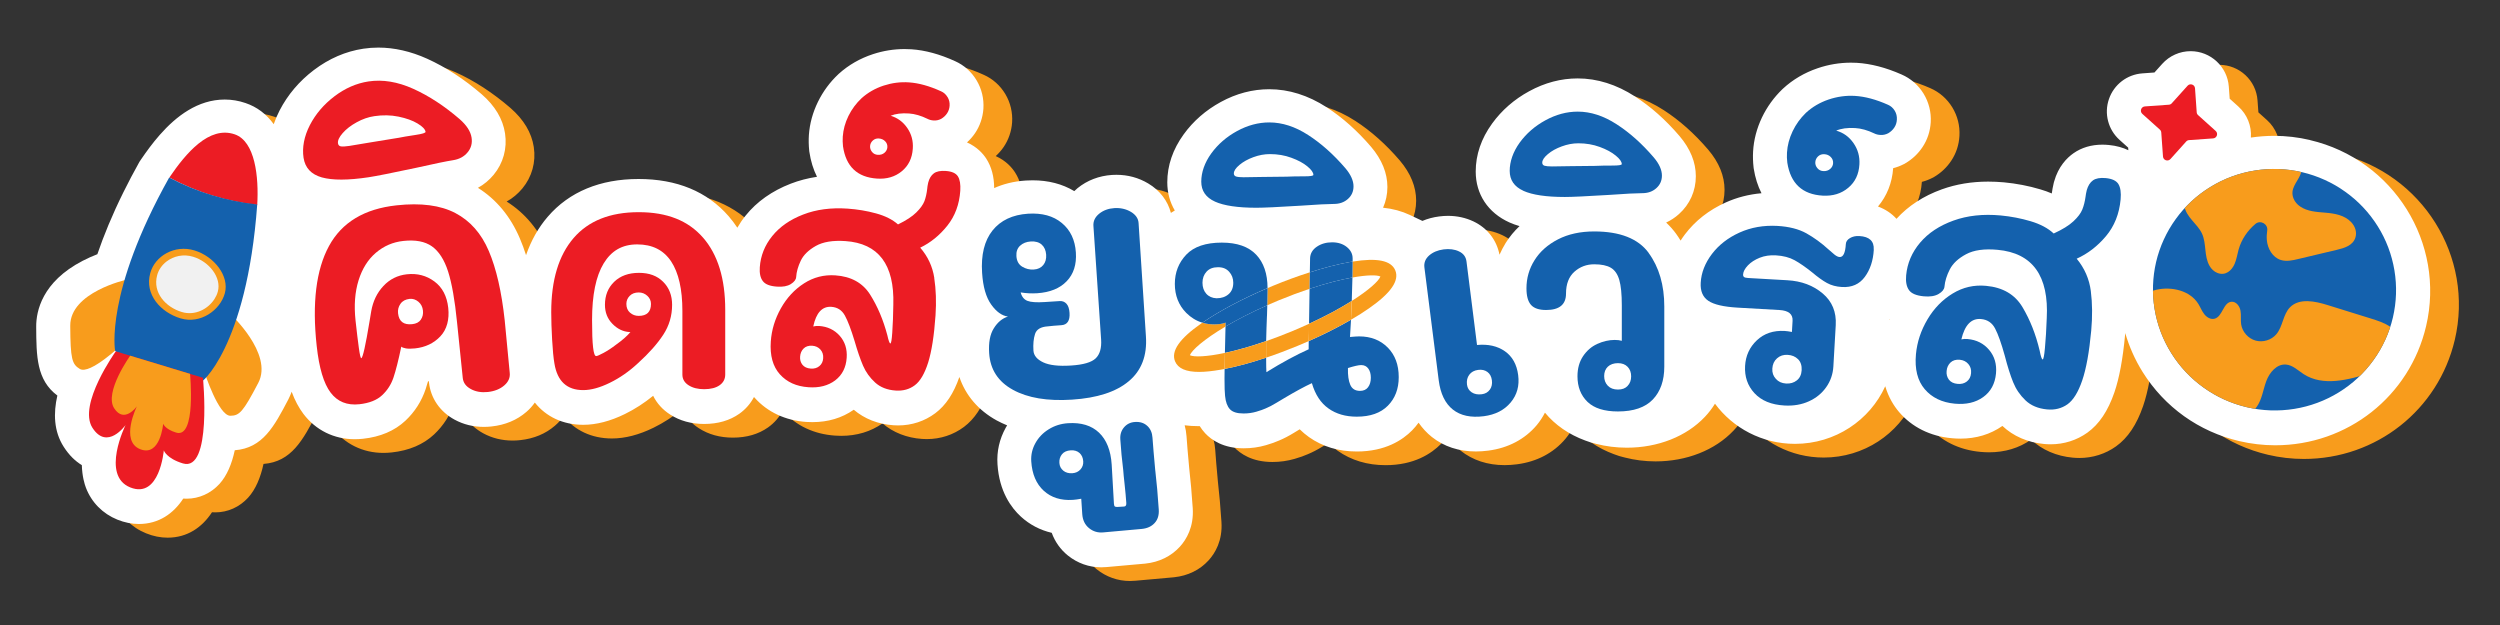
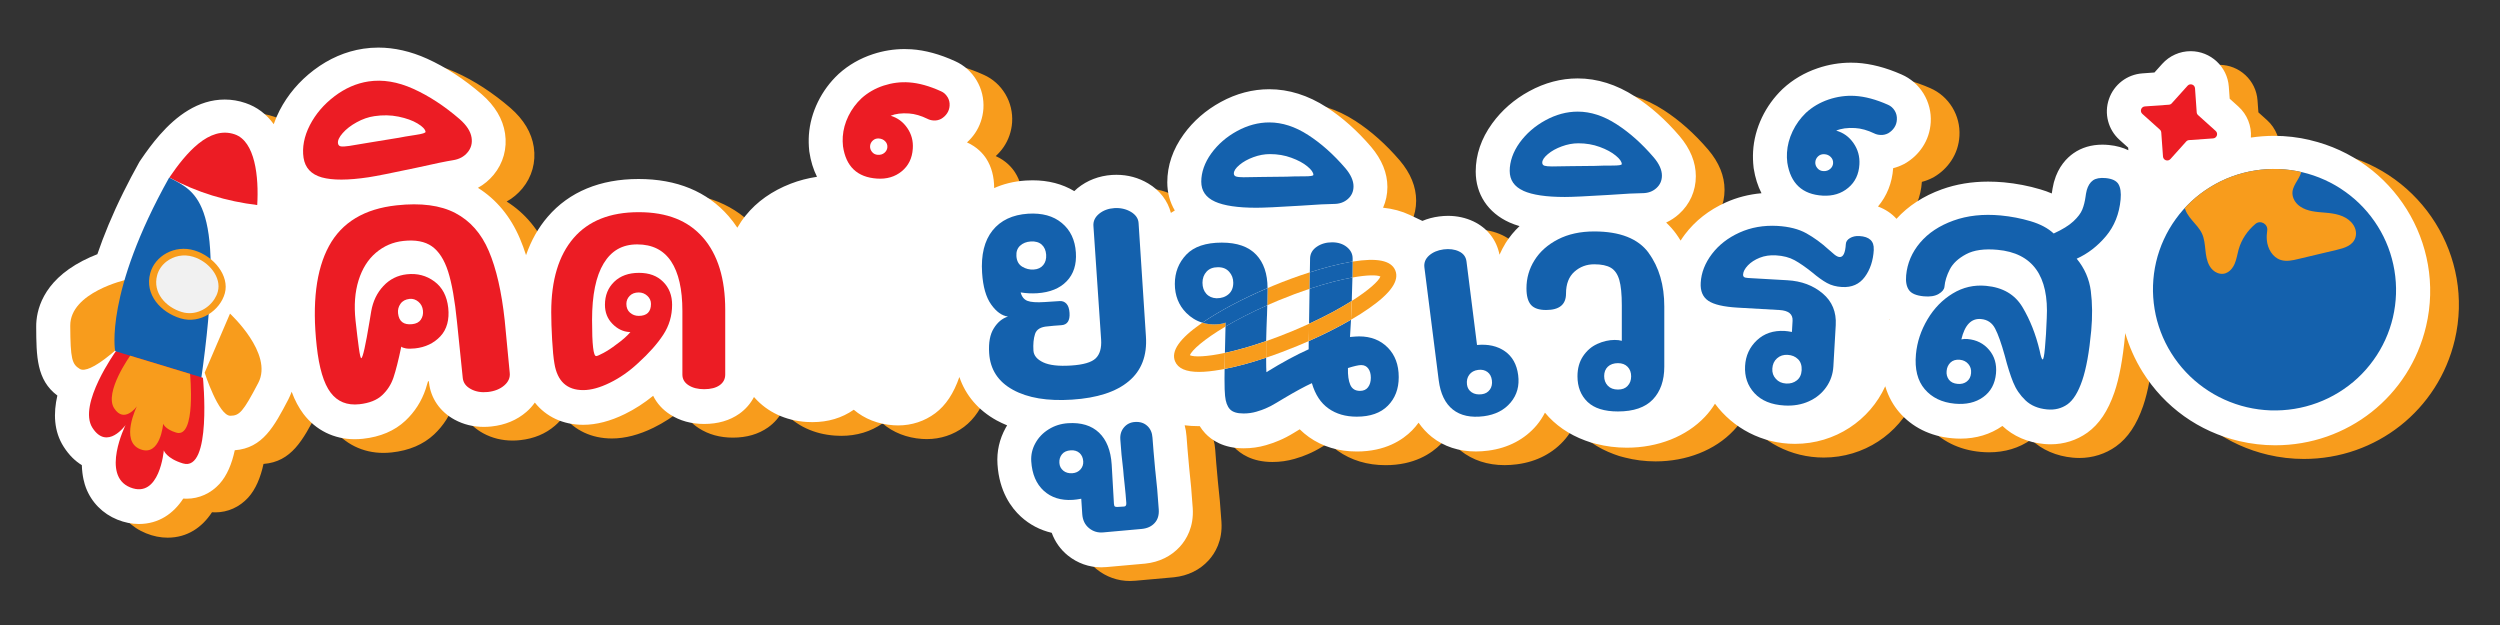
<svg xmlns="http://www.w3.org/2000/svg" width="400" zoomAndPan="magnify" viewBox="0 0 300 75" height="100" preserveAspectRatio="xMidYMid meet" version="1.2">
  <rect x="0" y="0" width="300" height="75" fill="#333333" stroke="none" />
  <defs>
    <clipPath id="e30a0a06fc">
      <path d="M 262 20 L 283 20 L 283 33 L 262 33 Z M 262 20 " />
    </clipPath>
    <clipPath id="1696c85457">
      <path d="M 276.254 20.664 C 278.137 21.109 279.867 21.891 281.438 23.016 C 283.012 24.137 284.309 25.516 285.328 27.152 C 286.352 28.785 287.02 30.551 287.332 32.449 C 287.648 34.344 287.586 36.227 287.148 38.098 C 286.707 39.969 285.926 41.68 284.797 43.238 C 283.672 44.797 282.285 46.082 280.645 47.09 C 279 48.102 277.227 48.762 275.316 49.066 C 273.41 49.375 271.512 49.309 269.629 48.867 C 267.746 48.426 266.016 47.641 264.445 46.516 C 262.871 45.395 261.574 44.016 260.555 42.379 C 259.531 40.746 258.863 38.98 258.551 37.082 C 258.234 35.188 258.297 33.305 258.734 31.434 C 259.176 29.562 259.957 27.852 261.086 26.293 C 262.211 24.734 263.598 23.449 265.238 22.441 C 266.883 21.43 268.656 20.77 270.566 20.465 C 272.473 20.156 274.371 20.223 276.254 20.664 Z M 276.254 20.664 " />
    </clipPath>
    <clipPath id="33ea1cb675">
      <path d="M 258 34 L 288 34 L 288 50 L 258 50 Z M 258 34 " />
    </clipPath>
    <clipPath id="db110c309a">
      <path d="M 276.254 20.664 C 278.137 21.109 279.867 21.891 281.438 23.016 C 283.012 24.137 284.309 25.516 285.328 27.152 C 286.352 28.785 287.02 30.551 287.332 32.449 C 287.648 34.344 287.586 36.227 287.148 38.098 C 286.707 39.969 285.926 41.68 284.797 43.238 C 283.672 44.797 282.285 46.082 280.645 47.09 C 279 48.102 277.227 48.762 275.316 49.066 C 273.41 49.375 271.512 49.309 269.629 48.867 C 267.746 48.426 266.016 47.641 264.445 46.516 C 262.871 45.395 261.574 44.016 260.555 42.379 C 259.531 40.746 258.863 38.98 258.551 37.082 C 258.234 35.188 258.297 33.305 258.734 31.434 C 259.176 29.562 259.957 27.852 261.086 26.293 C 262.211 24.734 263.598 23.449 265.238 22.441 C 266.883 21.43 268.656 20.77 270.566 20.465 C 272.473 20.156 274.371 20.223 276.254 20.664 Z M 276.254 20.664 " />
    </clipPath>
  </defs>
  <g id="8a58f46fd7">
    <path style=" stroke:none;fill-rule:nonzero;fill:#f89c1c;fill-opacity:1;" d="M 280.637 18.441 C 279.227 18.109 277.777 17.941 276.336 17.941 C 275.391 17.941 274.465 18.016 273.555 18.148 C 273.652 16.762 273.113 15.379 272.047 14.418 L 271.008 13.484 L 270.902 12.039 C 270.734 9.648 268.723 7.781 266.32 7.781 C 265.027 7.781 263.785 8.336 262.914 9.301 L 261.98 10.34 L 260.535 10.445 C 258.695 10.574 257.117 11.785 256.52 13.527 C 255.918 15.266 256.418 17.191 257.789 18.422 L 258.824 19.355 L 258.848 19.668 C 258.219 19.363 257.445 19.129 256.504 19.039 C 256.242 19.016 255.984 19 255.738 19 C 254.406 19 253.242 19.348 252.273 20.023 C 251.488 20.57 250.445 21.605 249.938 23.434 L 249.898 23.574 C 249.785 24.059 249.711 24.453 249.668 24.801 C 249.668 24.82 249.664 24.836 249.66 24.855 C 249.223 24.668 248.766 24.504 248.285 24.363 C 246.875 23.945 245.402 23.66 243.906 23.52 C 243.273 23.465 242.637 23.434 242.027 23.434 C 240.051 23.434 238.176 23.742 236.469 24.359 C 234.262 25.152 232.434 26.348 231.023 27.898 C 230.441 27.254 229.688 26.75 228.805 26.422 C 229.871 25.156 230.5 23.594 230.625 21.824 C 231.055 21.715 231.469 21.559 231.871 21.352 L 231.98 21.301 L 232.086 21.238 C 232.922 20.746 233.617 20.094 234.152 19.285 C 234.742 18.398 235.07 17.395 235.133 16.312 C 235.203 15.102 234.906 13.918 234.277 12.883 C 233.641 11.848 232.727 11.051 231.633 10.578 C 229.758 9.75 227.949 9.281 226.262 9.18 C 226.027 9.164 225.793 9.16 225.559 9.16 C 224.211 9.16 222.871 9.383 221.562 9.828 C 219.984 10.363 218.586 11.191 217.398 12.281 L 217.34 12.34 C 216.32 13.316 215.492 14.461 214.883 15.738 C 214.254 17.055 213.895 18.426 213.816 19.82 C 213.781 20.441 213.801 21.09 213.879 21.734 L 213.883 21.809 L 213.895 21.879 C 214.066 22.969 214.383 23.953 214.824 24.828 C 213.316 24.961 211.871 25.332 210.52 25.941 C 208.516 26.844 206.875 28.137 205.637 29.77 C 205.449 30.012 205.281 30.262 205.121 30.512 C 204.941 30.227 204.758 29.941 204.559 29.668 C 204.203 29.188 203.812 28.75 203.387 28.348 C 203.938 28.086 204.457 27.75 204.918 27.332 C 206.227 26.164 206.945 24.551 206.945 22.785 C 206.945 21.117 206.289 19.496 204.98 17.957 C 203.324 16.023 201.531 14.43 199.648 13.215 C 197.422 11.777 195.109 11.051 192.77 11.051 C 190.773 11.051 188.812 11.566 186.945 12.59 C 185.152 13.566 183.656 14.875 182.5 16.465 C 181.191 18.273 180.531 20.207 180.531 22.227 C 180.531 24.945 182 27.168 184.566 28.328 C 184.941 28.496 185.352 28.648 185.789 28.773 C 185.152 29.383 184.59 30.055 184.129 30.801 C 183.844 31.258 183.598 31.727 183.391 32.211 C 183.043 30.445 181.926 29 180.262 28.211 C 179.324 27.77 178.301 27.543 177.211 27.543 C 176.867 27.543 176.508 27.566 176.152 27.613 C 175.43 27.707 174.754 27.887 174.137 28.148 L 172.633 27.438 C 171.656 26.977 170.594 26.688 169.418 26.566 C 169.754 25.801 169.938 24.961 169.938 24.082 C 169.938 22.414 169.277 20.793 167.969 19.25 C 166.312 17.32 164.516 15.723 162.637 14.508 C 160.414 13.074 158.098 12.348 155.758 12.348 C 153.762 12.348 151.801 12.859 149.938 13.883 C 148.141 14.863 146.645 16.164 145.488 17.762 C 144.184 19.566 143.52 21.504 143.52 23.52 C 143.52 24.77 143.836 25.914 144.422 26.898 C 144.262 26.992 144.109 27.086 143.957 27.188 C 143.578 25.742 142.629 24.484 141.23 23.652 C 140.078 22.969 138.797 22.617 137.422 22.617 C 137.242 22.617 137.066 22.621 136.891 22.633 C 135.332 22.734 133.906 23.281 132.754 24.219 C 132.617 24.332 132.488 24.449 132.359 24.574 C 130.922 23.715 129.246 23.277 127.352 23.277 C 127.082 23.277 126.805 23.285 126.523 23.305 C 125.027 23.402 123.781 23.746 122.75 24.211 C 122.746 22.848 122.43 21.664 121.805 20.688 C 121.441 20.121 120.727 19.281 119.488 18.73 C 119.848 18.402 120.172 18.035 120.449 17.625 C 121.031 16.766 121.379 15.75 121.453 14.691 C 121.531 13.496 121.254 12.32 120.641 11.289 C 120.023 10.254 119.129 9.457 118.047 8.977 C 116.227 8.145 114.465 7.664 112.812 7.555 C 112.539 7.535 112.266 7.527 111.992 7.527 C 110.719 7.527 109.445 7.73 108.207 8.137 C 106.656 8.645 105.277 9.438 104.105 10.492 L 104.043 10.551 C 103.031 11.5 102.215 12.609 101.602 13.855 C 100.977 15.137 100.605 16.477 100.516 17.844 C 100.473 18.457 100.488 19.086 100.551 19.719 L 100.559 19.797 L 100.57 19.875 C 100.734 20.977 101.043 21.973 101.488 22.855 C 100.383 23.023 99.324 23.297 98.328 23.684 C 96.094 24.551 94.277 25.836 92.93 27.5 C 92.547 27.969 92.219 28.457 91.926 28.965 C 91.605 28.48 91.262 28.016 90.879 27.582 C 88.305 24.625 84.672 23.121 80.074 23.121 C 75.48 23.121 71.754 24.648 69.172 27.652 C 68.047 28.961 67.18 30.504 66.574 32.258 C 66.344 31.551 66.102 30.887 65.832 30.262 C 64.703 27.609 63.012 25.574 60.801 24.184 C 61.52 23.785 62.148 23.258 62.68 22.621 C 63.836 21.223 64.328 19.457 64.055 17.648 C 63.793 15.922 62.852 14.344 61.242 12.945 C 59.133 11.129 56.934 9.695 54.703 8.688 C 52.734 7.801 50.766 7.352 48.852 7.352 C 48.246 7.352 47.637 7.398 47.047 7.484 C 44.926 7.805 42.93 8.668 41.109 10.051 C 39.352 11.387 37.969 13.016 36.996 14.898 C 36.715 15.445 36.48 15.992 36.293 16.543 C 35.418 15.332 34.289 14.473 32.902 14.004 C 32.098 13.727 31.262 13.586 30.418 13.586 C 27.191 13.586 24.602 15.578 22.621 17.828 C 21.762 18.801 21.02 19.824 20.391 20.75 L 20.176 21.062 C 19.473 22.32 18.84 23.527 18.266 24.688 C 16.895 27.461 15.883 29.945 15.133 32.145 C 14.57 32.363 13.957 32.629 13.34 32.949 C 8.492 35.477 7.781 38.98 7.789 40.844 C 7.809 44.387 7.824 47.234 10.328 49.105 C 9.844 51.215 9.898 53.398 11.094 55.262 C 11.762 56.309 12.52 57.004 13.266 57.457 C 13.305 58.809 13.594 59.742 13.754 60.164 C 14.426 61.926 15.77 63.285 17.535 64 C 18.395 64.348 19.258 64.52 20.113 64.52 C 22.492 64.52 24.262 63.273 25.438 61.469 C 25.57 61.477 25.699 61.484 25.832 61.484 C 27.34 61.484 28.746 60.848 29.789 59.703 C 30.695 58.699 31.273 57.281 31.621 55.672 C 34.98 55.41 36.348 52.816 38.047 49.566 C 38.207 49.258 38.332 48.957 38.445 48.648 C 38.828 49.688 39.297 50.562 39.863 51.312 C 41.348 53.27 43.531 54.348 46.012 54.348 C 46.336 54.348 46.668 54.328 47.004 54.293 C 49.094 54.066 50.801 53.34 52.094 52.129 C 53.215 51.074 54.035 49.793 54.527 48.32 C 54.617 48.047 54.711 47.742 54.809 47.406 C 54.844 47.398 54.871 47.391 54.906 47.383 L 54.922 47.535 C 55.125 49.43 56.25 51.059 58.004 52.004 C 59.066 52.578 60.246 52.867 61.508 52.867 C 61.809 52.867 62.113 52.852 62.426 52.816 C 64.066 52.641 65.473 52.055 66.605 51.074 C 67.004 50.734 67.34 50.355 67.625 49.949 C 68.977 51.648 71 52.617 73.434 52.617 C 74.996 52.617 76.676 52.184 78.43 51.324 C 79.617 50.742 80.754 50.008 81.824 49.137 C 82.27 50.035 82.965 50.812 83.871 51.391 C 85.031 52.137 86.398 52.516 87.941 52.516 C 89.598 52.516 91.02 52.102 92.168 51.289 C 92.926 50.75 93.52 50.062 93.926 49.277 C 93.953 49.305 93.977 49.34 94.004 49.367 C 95.547 51.098 97.691 52.098 100.199 52.273 C 100.453 52.289 100.699 52.301 100.938 52.301 C 102.816 52.301 104.488 51.797 105.898 50.809 C 107.18 51.902 108.816 52.547 110.652 52.672 C 110.844 52.684 111.035 52.691 111.223 52.691 C 112.863 52.691 114.402 52.184 115.68 51.227 C 116.945 50.277 117.891 48.848 118.57 46.879 C 119.312 49.078 120.844 50.883 123.043 52.09 C 123.445 52.309 123.867 52.504 124.301 52.684 C 124.25 52.777 124.191 52.867 124.137 52.961 C 123.375 54.332 123.039 55.816 123.145 57.367 C 123.355 60.613 124.785 62.57 125.957 63.641 C 127 64.594 128.254 65.254 129.652 65.578 C 130.039 66.645 130.699 67.578 131.59 68.301 C 132.742 69.227 134.125 69.719 135.59 69.719 C 135.805 69.719 136.023 69.707 136.242 69.688 L 140.875 69.273 C 142.543 69.098 143.98 68.398 145.035 67.238 C 145.816 66.379 146.723 64.875 146.574 62.629 C 146.461 60.875 146.316 59.254 146.148 57.797 C 145.984 56.074 145.883 54.793 145.828 53.992 C 145.797 53.535 145.723 53.094 145.605 52.676 C 146.125 52.742 146.664 52.777 147.227 52.777 C 147.289 52.777 147.352 52.777 147.414 52.777 C 147.605 53.082 147.82 53.367 148.062 53.629 C 148.832 54.453 150.254 55.438 152.684 55.438 C 153.605 55.438 154.504 55.312 155.359 55.062 C 156.004 54.875 156.508 54.695 156.938 54.504 C 157.516 54.262 158.109 53.957 158.742 53.562 C 159.035 53.383 159.254 53.25 159.414 53.156 C 159.754 53.496 160.121 53.805 160.516 54.086 C 162.141 55.238 164.078 55.82 166.27 55.82 C 169.688 55.82 171.758 54.441 172.902 53.285 C 173.188 53 173.438 52.688 173.68 52.363 C 174.125 53.012 174.652 53.586 175.266 54.074 C 176.723 55.23 178.504 55.816 180.555 55.816 C 181.035 55.816 181.535 55.781 182.043 55.715 C 184.422 55.406 186.43 54.352 187.855 52.656 C 188.246 52.188 188.57 51.684 188.84 51.16 C 190.055 52.637 191.719 53.785 193.676 54.504 C 194.094 54.668 194.527 54.801 194.988 54.906 C 196.152 55.203 197.387 55.367 198.668 55.367 C 202.398 55.367 205.812 54.016 208.031 51.664 C 208.5 51.168 208.902 50.645 209.242 50.086 C 211.395 53.004 214.891 54.906 218.848 54.906 C 223.676 54.906 227.832 52.066 229.676 47.992 C 230.082 49.355 230.727 50.371 231.332 51.078 C 232.883 52.898 235.074 53.988 237.656 54.227 C 238.004 54.258 238.352 54.277 238.68 54.277 C 240.59 54.277 242.289 53.766 243.734 52.754 C 245.043 53.988 246.77 54.734 248.723 54.918 C 248.988 54.941 249.254 54.957 249.516 54.957 C 251.121 54.957 252.645 54.477 253.926 53.562 C 255.34 52.551 256.402 50.965 257.176 48.719 C 257.766 46.992 258.184 44.734 258.457 41.812 C 258.465 41.742 258.465 41.672 258.473 41.605 C 258.945 43.23 259.641 44.805 260.566 46.281 C 263.195 50.492 267.312 53.438 272.164 54.574 C 273.574 54.906 275.027 55.074 276.465 55.074 C 285.152 55.074 292.602 49.195 294.578 40.773 C 296.918 30.812 290.672 20.801 280.652 18.453 Z M 230.223 40.043 C 230.211 40.008 230.199 39.965 230.188 39.926 C 230.207 39.941 230.227 39.961 230.246 39.977 C 230.238 40 230.23 40.02 230.223 40.043 Z M 230.223 40.043 " />
    <path style=" stroke:none;fill-rule:nonzero;fill:#ffffff;fill-opacity:1;" d="M 277.191 16.801 C 275.781 16.469 274.328 16.301 272.891 16.301 C 271.945 16.301 271.02 16.375 270.105 16.508 C 270.207 15.121 269.668 13.738 268.598 12.777 L 267.562 11.844 L 267.457 10.398 C 267.289 8.008 265.277 6.141 262.875 6.141 C 261.578 6.141 260.336 6.695 259.469 7.66 L 258.535 8.699 L 257.086 8.805 C 255.25 8.934 253.672 10.145 253.074 11.887 C 252.473 13.625 252.973 15.551 254.34 16.781 L 255.379 17.715 L 255.402 18.027 C 254.773 17.723 254 17.488 253.059 17.398 C 252.797 17.375 252.539 17.359 252.293 17.359 C 250.961 17.359 249.797 17.707 248.828 18.383 C 248.043 18.93 247 19.965 246.492 21.793 L 246.453 21.934 C 246.34 22.418 246.266 22.812 246.223 23.16 C 246.223 23.18 246.219 23.195 246.215 23.215 C 245.777 23.027 245.32 22.863 244.84 22.723 C 243.43 22.301 241.957 22.02 240.461 21.879 C 239.828 21.824 239.191 21.793 238.582 21.793 C 236.602 21.793 234.73 22.102 233.023 22.719 C 230.816 23.512 228.988 24.707 227.578 26.258 C 226.996 25.609 226.242 25.109 225.359 24.781 C 226.426 23.516 227.055 21.953 227.18 20.18 C 227.609 20.074 228.023 19.918 228.426 19.711 L 228.535 19.66 L 228.637 19.598 C 229.477 19.105 230.172 18.453 230.707 17.645 C 231.297 16.758 231.621 15.754 231.688 14.672 C 231.758 13.461 231.461 12.277 230.832 11.242 C 230.195 10.207 229.281 9.41 228.188 8.938 C 226.312 8.109 224.504 7.641 222.816 7.539 C 222.582 7.523 222.348 7.52 222.113 7.52 C 220.766 7.52 219.422 7.742 218.117 8.188 C 216.539 8.723 215.137 9.547 213.953 10.641 L 213.891 10.699 C 212.875 11.676 212.047 12.82 211.434 14.098 C 210.809 15.414 210.449 16.785 210.371 18.18 C 210.336 18.801 210.355 19.449 210.43 20.094 L 210.438 20.168 L 210.449 20.238 C 210.621 21.328 210.934 22.312 211.379 23.188 C 209.871 23.32 208.422 23.691 207.074 24.301 C 205.07 25.203 203.426 26.496 202.188 28.129 C 202.004 28.371 201.836 28.621 201.672 28.871 C 201.496 28.586 201.312 28.301 201.113 28.027 C 200.758 27.547 200.367 27.109 199.938 26.707 C 200.492 26.445 201.012 26.109 201.473 25.691 C 202.781 24.523 203.5 22.91 203.5 21.145 C 203.5 19.477 202.844 17.855 201.535 16.316 C 199.879 14.383 198.086 12.789 196.199 11.574 C 193.977 10.137 191.66 9.41 189.324 9.41 C 187.328 9.41 185.367 9.926 183.5 10.949 C 181.703 11.926 180.207 13.234 179.055 14.824 C 177.746 16.629 177.086 18.566 177.086 20.586 C 177.086 23.305 178.555 25.527 181.121 26.688 C 181.496 26.855 181.906 27.008 182.344 27.133 C 181.703 27.738 181.145 28.414 180.68 29.156 C 180.398 29.617 180.152 30.086 179.941 30.566 C 179.598 28.805 178.48 27.359 176.816 26.57 C 175.879 26.129 174.855 25.902 173.766 25.902 C 173.422 25.902 173.062 25.926 172.703 25.973 C 171.98 26.066 171.309 26.246 170.688 26.508 L 169.188 25.797 C 168.207 25.336 167.148 25.047 165.969 24.926 C 166.309 24.16 166.488 23.32 166.488 22.441 C 166.488 20.773 165.832 19.152 164.523 17.609 C 162.867 15.68 161.07 14.082 159.191 12.867 C 156.965 11.43 154.652 10.707 152.312 10.707 C 150.316 10.707 148.355 11.219 146.488 12.242 C 144.695 13.223 143.199 14.523 142.043 16.121 C 140.734 17.926 140.074 19.863 140.074 21.879 C 140.074 23.129 140.391 24.273 140.977 25.258 C 140.816 25.352 140.664 25.445 140.508 25.547 C 140.133 24.102 139.184 22.844 137.781 22.012 C 136.633 21.328 135.352 20.977 133.977 20.977 C 133.797 20.977 133.621 20.98 133.445 20.992 C 131.887 21.094 130.461 21.641 129.309 22.578 C 129.172 22.691 129.039 22.809 128.914 22.934 C 127.477 22.07 125.797 21.637 123.906 21.637 C 123.637 21.637 123.359 21.645 123.078 21.664 C 121.582 21.762 120.336 22.105 119.301 22.57 C 119.297 21.207 118.984 20.023 118.359 19.047 C 117.996 18.48 117.277 17.641 116.039 17.09 C 116.402 16.762 116.727 16.391 117.004 15.984 C 117.586 15.125 117.934 14.109 118.008 13.051 C 118.086 11.855 117.809 10.68 117.195 9.648 C 116.578 8.613 115.684 7.816 114.602 7.336 C 112.777 6.504 111.02 6.023 109.367 5.914 C 109.094 5.895 108.816 5.887 108.543 5.887 C 107.273 5.887 106 6.09 104.762 6.496 C 103.211 7.004 101.828 7.797 100.66 8.852 L 100.598 8.91 C 99.586 9.859 98.77 10.969 98.156 12.215 C 97.531 13.496 97.16 14.836 97.066 16.203 C 97.027 16.816 97.039 17.445 97.105 18.078 L 97.113 18.156 L 97.125 18.234 C 97.289 19.336 97.598 20.332 98.039 21.215 C 96.938 21.383 95.879 21.656 94.883 22.043 C 92.648 22.91 90.828 24.191 89.484 25.859 C 89.102 26.328 88.773 26.816 88.48 27.324 C 88.16 26.84 87.812 26.375 87.434 25.941 C 84.859 22.984 81.227 21.48 76.629 21.48 C 72.035 21.48 68.309 23.004 65.727 26.012 C 64.598 27.32 63.734 28.863 63.125 30.617 C 62.898 29.91 62.656 29.246 62.387 28.621 C 61.258 25.969 59.566 23.934 57.352 22.539 C 58.074 22.145 58.703 21.617 59.234 20.98 C 60.391 19.582 60.879 17.812 60.605 16.008 C 60.344 14.281 59.406 12.703 57.797 11.305 C 55.688 9.488 53.488 8.055 51.258 7.047 C 49.289 6.16 47.32 5.711 45.406 5.711 C 44.801 5.711 44.191 5.754 43.602 5.844 C 41.48 6.164 39.484 7.027 37.66 8.41 C 35.902 9.746 34.523 11.375 33.551 13.258 C 33.27 13.801 33.035 14.352 32.848 14.902 C 31.973 13.691 30.844 12.832 29.457 12.363 C 28.648 12.086 27.816 11.945 26.973 11.945 C 23.746 11.945 21.152 13.938 19.172 16.188 C 18.316 17.16 17.574 18.184 16.941 19.109 L 16.73 19.422 C 16.027 20.68 15.395 21.887 14.82 23.047 C 13.445 25.82 12.434 28.305 11.684 30.504 C 11.125 30.723 10.512 30.988 9.895 31.309 C 5.047 33.836 4.336 37.34 4.344 39.203 C 4.363 42.746 4.379 45.594 6.883 47.465 C 6.398 49.574 6.449 51.758 7.648 53.621 C 8.316 54.668 9.074 55.363 9.82 55.816 C 9.859 57.168 10.148 58.102 10.309 58.523 C 10.98 60.285 12.324 61.645 14.09 62.359 C 14.945 62.703 15.812 62.879 16.664 62.879 C 19.047 62.879 20.816 61.633 21.992 59.828 C 22.125 59.836 22.254 59.844 22.387 59.844 C 23.891 59.844 25.301 59.207 26.344 58.062 C 27.25 57.059 27.828 55.641 28.172 54.031 C 31.535 53.77 32.898 51.176 34.602 47.926 C 34.762 47.617 34.883 47.316 35 47.008 C 35.379 48.047 35.852 48.922 36.414 49.672 C 37.898 51.629 40.086 52.707 42.566 52.707 C 42.887 52.707 43.223 52.688 43.559 52.652 C 45.645 52.426 47.352 51.699 48.645 50.488 C 49.77 49.434 50.59 48.152 51.082 46.68 C 51.172 46.402 51.266 46.102 51.359 45.766 C 51.395 45.758 51.426 45.75 51.461 45.742 L 51.477 45.895 C 51.68 47.789 52.805 49.418 54.559 50.363 C 55.617 50.938 56.801 51.227 58.062 51.227 C 58.359 51.227 58.668 51.211 58.98 51.176 C 60.617 51 62.027 50.414 63.16 49.434 C 63.559 49.094 63.895 48.715 64.18 48.309 C 65.531 50.008 67.555 50.977 69.988 50.977 C 71.551 50.977 73.23 50.543 74.984 49.684 C 76.172 49.102 77.309 48.367 78.379 47.496 C 78.82 48.395 79.52 49.172 80.426 49.75 C 81.582 50.496 82.953 50.875 84.496 50.875 C 86.152 50.875 87.57 50.461 88.723 49.648 C 89.48 49.109 90.07 48.422 90.48 47.637 C 90.508 47.664 90.531 47.699 90.555 47.727 C 92.102 49.457 94.246 50.457 96.754 50.633 C 97.008 50.648 97.254 50.656 97.492 50.656 C 99.371 50.656 101.039 50.156 102.453 49.168 C 103.734 50.262 105.371 50.906 107.207 51.031 C 107.398 51.043 107.59 51.051 107.773 51.051 C 109.418 51.051 110.957 50.543 112.234 49.586 C 113.5 48.637 114.445 47.207 115.125 45.238 C 115.867 47.438 117.398 49.238 119.598 50.449 C 120 50.668 120.422 50.863 120.855 51.043 C 120.801 51.133 120.746 51.227 120.691 51.32 C 119.93 52.691 119.594 54.176 119.699 55.727 C 119.91 58.973 121.34 60.93 122.508 61.996 C 123.555 62.953 124.809 63.613 126.207 63.938 C 126.594 65.004 127.25 65.938 128.145 66.66 C 129.297 67.586 130.68 68.078 132.145 68.078 C 132.359 68.078 132.578 68.066 132.797 68.047 L 137.43 67.633 C 139.098 67.457 140.535 66.758 141.59 65.598 C 142.371 64.738 143.273 63.234 143.129 60.988 C 143.012 59.234 142.871 57.613 142.703 56.156 C 142.539 54.43 142.438 53.152 142.383 52.352 C 142.352 51.895 142.273 51.453 142.16 51.035 C 142.68 51.102 143.219 51.137 143.781 51.137 C 143.844 51.137 143.906 51.137 143.969 51.137 C 144.16 51.441 144.375 51.727 144.617 51.988 C 145.387 52.812 146.809 53.797 149.234 53.797 C 150.16 53.797 151.059 53.672 151.914 53.422 C 152.559 53.234 153.062 53.055 153.488 52.863 C 154.07 52.621 154.664 52.312 155.297 51.922 C 155.59 51.742 155.809 51.605 155.965 51.516 C 156.309 51.855 156.676 52.164 157.07 52.445 C 158.695 53.598 160.633 54.18 162.824 54.18 C 166.238 54.18 168.312 52.801 169.453 51.645 C 169.738 51.359 169.992 51.047 170.23 50.723 C 170.68 51.367 171.203 51.945 171.82 52.434 C 173.277 53.59 175.059 54.176 177.109 54.176 C 177.59 54.176 178.09 54.141 178.598 54.074 C 180.973 53.766 182.984 52.711 184.41 51.016 C 184.801 50.547 185.125 50.043 185.395 49.52 C 186.609 50.996 188.273 52.145 190.23 52.863 C 190.648 53.023 191.082 53.16 191.543 53.266 C 192.703 53.562 193.938 53.723 195.223 53.723 C 198.953 53.723 202.367 52.375 204.586 50.023 C 205.055 49.527 205.457 49 205.797 48.445 C 207.949 51.359 211.445 53.262 215.398 53.262 C 220.23 53.262 224.383 50.422 226.23 46.352 C 226.633 47.715 227.281 48.73 227.883 49.438 C 229.438 51.258 231.625 52.348 234.211 52.586 C 234.559 52.617 234.902 52.637 235.234 52.637 C 237.141 52.637 238.844 52.125 240.289 51.113 C 241.598 52.348 243.324 53.094 245.277 53.277 C 245.543 53.301 245.809 53.316 246.07 53.316 C 247.676 53.316 249.199 52.836 250.48 51.922 C 251.895 50.91 252.957 49.324 253.73 47.078 C 254.32 45.352 254.738 43.09 255.012 40.172 C 255.02 40.102 255.02 40.031 255.027 39.965 C 255.5 41.59 256.195 43.164 257.117 44.641 C 259.75 48.852 263.867 51.797 268.719 52.934 C 270.129 53.262 271.578 53.434 273.02 53.434 C 281.707 53.434 289.156 47.555 291.133 39.133 C 293.473 29.172 287.227 19.16 277.207 16.812 Z M 226.781 38.402 C 226.77 38.367 226.758 38.324 226.746 38.285 C 226.766 38.301 226.785 38.32 226.805 38.336 C 226.797 38.359 226.789 38.379 226.781 38.402 Z M 226.781 38.402 " />
    <path style=" stroke:none;fill-rule:nonzero;fill:#f89c1c;fill-opacity:1;" d="M 15.156 33.57 C 15.156 33.57 8.41 35.066 8.43 39.082 C 8.449 43.102 8.641 43.707 9.578 44.273 C 10.809 45.012 14.617 41.348 14.617 41.348 Z M 15.156 33.57 " />
    <path style=" stroke:none;fill-rule:nonzero;fill:#f89c1c;fill-opacity:1;" d="M 27.602 37.637 C 27.602 37.637 32.832 42.438 30.996 45.941 C 29.16 49.453 28.727 49.883 27.645 49.891 C 26.23 49.902 24.559 44.723 24.559 44.723 L 27.602 37.633 Z M 27.602 37.637 " />
    <path style=" stroke:none;fill-rule:nonzero;fill:#ec1c24;fill-opacity:1;" d="M 30.867 24.605 C 31.07 21.215 30.621 16.953 28.156 16.117 C 25.098 15.074 22.316 18.371 20.324 21.301 C 23.629 23.094 27.215 24.164 30.867 24.605 Z M 30.867 24.605 " />
-     <path style=" stroke:none;fill-rule:nonzero;fill:#1461ad;fill-opacity:1;" d="M 20.305 21.301 C 12.539 35.172 13.812 42.086 13.812 42.086 C 17.73 46.156 24.098 45.801 24.098 45.801 C 23.949 46.246 29.605 41.836 30.867 24.539 C 27.211 24.121 23.621 23.074 20.301 21.305 Z M 20.305 21.301 " />
+     <path style=" stroke:none;fill-rule:nonzero;fill:#1461ad;fill-opacity:1;" d="M 20.305 21.301 C 12.539 35.172 13.812 42.086 13.812 42.086 C 17.73 46.156 24.098 45.801 24.098 45.801 C 27.211 24.121 23.621 23.074 20.301 21.305 Z M 20.305 21.301 " />
    <path style=" stroke:none;fill-rule:nonzero;fill:#ec1c24;fill-opacity:1;" d="M 56.5 46.684 C 55.914 46.371 55.59 45.926 55.531 45.355 L 54.844 38.668 C 54.582 36.023 54.223 33.992 53.77 32.574 C 53.312 31.156 52.664 30.152 51.832 29.562 C 50.992 28.969 49.848 28.754 48.395 28.914 C 47.152 29.047 46.059 29.52 45.105 30.332 C 44.156 31.141 43.465 32.242 43.027 33.641 C 42.59 35.043 42.469 36.645 42.664 38.457 C 42.816 39.828 42.945 40.93 43.062 41.754 C 43.176 42.582 43.273 42.988 43.352 42.98 C 43.531 42.961 43.867 41.469 44.355 38.508 L 44.547 37.348 C 44.758 36.145 45.242 35.137 46.008 34.32 C 46.77 33.504 47.711 33.035 48.828 32.914 C 50.07 32.777 51.168 33.066 52.125 33.773 C 53.082 34.48 53.633 35.535 53.789 36.938 C 53.941 38.336 53.629 39.527 52.844 40.359 C 52.055 41.195 51.039 41.676 49.793 41.809 C 49.352 41.855 48.992 41.855 48.711 41.809 C 48.43 41.758 48.246 41.688 48.156 41.594 C 47.812 43.23 47.5 44.465 47.223 45.289 C 46.945 46.121 46.492 46.832 45.859 47.422 C 45.23 48.016 44.32 48.375 43.125 48.508 C 41.648 48.668 40.496 48.203 39.672 47.109 C 38.848 46.02 38.289 44.156 38.004 41.516 C 37.441 36.363 37.934 32.367 39.477 29.527 C 41.02 26.688 43.719 25.059 47.582 24.641 C 50.512 24.32 52.863 24.633 54.641 25.566 C 56.422 26.5 57.762 28.016 58.656 30.121 C 59.555 32.223 60.191 35 60.566 38.445 L 61.168 44.746 C 61.23 45.316 61.012 45.82 60.508 46.254 C 60.004 46.688 59.348 46.949 58.547 47.039 C 57.77 47.121 57.09 47.008 56.504 46.688 Z M 50.5 38.355 C 50.715 38.043 50.801 37.68 50.754 37.266 C 50.707 36.824 50.523 36.473 50.207 36.207 C 49.887 35.941 49.539 35.824 49.148 35.867 C 48.656 35.922 48.293 36.117 48.055 36.461 C 47.816 36.801 47.719 37.18 47.766 37.594 C 47.871 38.578 48.441 39.016 49.48 38.898 C 49.945 38.848 50.289 38.668 50.504 38.359 Z M 50.5 38.355 " />
    <path style=" stroke:none;fill-rule:nonzero;fill:#ec1c24;fill-opacity:1;" d="M 38.621 21.289 C 37.344 20.926 36.613 20.145 36.426 18.934 C 36.242 17.723 36.488 16.371 37.18 15.023 C 37.871 13.684 38.859 12.527 40.137 11.555 C 41.414 10.586 42.777 9.992 44.219 9.773 C 45.918 9.516 47.711 9.809 49.598 10.66 C 51.477 11.508 53.328 12.719 55.145 14.285 C 55.996 15.027 56.477 15.77 56.59 16.52 C 56.691 17.188 56.535 17.781 56.105 18.289 C 55.684 18.801 55.098 19.113 54.348 19.227 C 53.598 19.344 52.168 19.637 49.977 20.129 C 47.066 20.75 45.145 21.133 44.219 21.273 C 41.77 21.641 39.902 21.645 38.621 21.289 Z M 47.734 16.555 C 48.219 16.453 48.941 16.332 49.895 16.188 C 50.695 16.07 51.086 15.941 51.066 15.816 C 51.02 15.508 50.699 15.176 50.102 14.816 C 49.512 14.461 48.75 14.188 47.824 13.996 C 46.898 13.805 45.93 13.789 44.926 13.938 C 44.203 14.043 43.496 14.289 42.805 14.672 C 42.109 15.051 41.551 15.484 41.121 15.973 C 40.695 16.461 40.508 16.867 40.559 17.203 C 40.59 17.41 40.707 17.531 40.906 17.566 C 41.109 17.598 41.445 17.582 41.906 17.512 L 44.414 17.094 L 47.734 16.551 Z M 47.734 16.555 " />
    <path style=" stroke:none;fill-rule:nonzero;fill:#ec1c24;fill-opacity:1;" d="M 84.367 28.516 C 86.141 30.559 87.027 33.438 87.027 37.172 L 87.027 44.945 C 87.027 45.48 86.801 45.914 86.355 46.227 C 85.91 46.543 85.289 46.703 84.492 46.703 C 83.742 46.703 83.117 46.547 82.625 46.227 C 82.133 45.914 81.887 45.48 81.887 44.945 L 81.887 37.312 C 81.887 34.711 81.434 32.727 80.535 31.367 C 79.629 30.008 78.277 29.328 76.469 29.328 C 74.66 29.328 73.363 30.09 72.438 31.613 C 71.512 33.141 71.047 35.402 71.047 38.402 C 71.047 41.406 71.211 42.73 71.539 42.73 C 71.652 42.73 71.953 42.605 72.434 42.344 C 72.914 42.086 73.414 41.758 73.93 41.359 C 74.656 40.844 75.234 40.34 75.656 39.844 L 75.516 39.844 C 74.766 39.797 74.086 39.469 73.492 38.859 C 72.891 38.25 72.594 37.488 72.594 36.574 C 72.594 35.449 72.965 34.531 73.703 33.816 C 74.441 33.102 75.434 32.742 76.676 32.742 C 77.918 32.742 78.863 33.102 79.578 33.816 C 80.297 34.531 80.652 35.453 80.652 36.574 C 80.652 37.891 80.301 39.082 79.594 40.164 C 78.891 41.242 77.883 42.383 76.566 43.574 C 75.512 44.559 74.383 45.348 73.188 45.93 C 71.992 46.52 70.922 46.812 69.984 46.812 C 68.035 46.812 66.887 45.754 66.535 43.645 C 66.414 42.965 66.324 42.004 66.254 40.758 C 66.184 39.52 66.148 38.414 66.148 37.453 C 66.148 33.609 67.043 30.648 68.824 28.574 C 70.609 26.5 73.215 25.461 76.641 25.461 C 80.066 25.461 82.594 26.48 84.367 28.52 Z M 75.602 37.52 C 75.895 37.777 76.242 37.906 76.641 37.906 C 77.625 37.906 78.117 37.426 78.117 36.469 C 78.117 36.09 77.973 35.77 77.68 35.5 C 77.387 35.23 77.043 35.094 76.641 35.094 C 76.195 35.094 75.836 35.23 75.566 35.5 C 75.301 35.77 75.164 36.09 75.164 36.469 C 75.164 36.914 75.312 37.266 75.602 37.523 Z M 75.602 37.52 " />
-     <path style=" stroke:none;fill-rule:nonzero;fill:#ec1c24;fill-opacity:1;" d="M 112.109 33.363 C 112.32 34.742 112.371 36.238 112.262 37.852 C 112.094 40.281 111.797 42.164 111.379 43.504 C 110.957 44.836 110.426 45.746 109.777 46.23 C 109.133 46.715 108.367 46.926 107.477 46.867 C 106.469 46.797 105.648 46.477 105.02 45.906 C 104.387 45.332 103.902 44.66 103.566 43.883 C 103.234 43.105 102.895 42.125 102.551 40.926 C 102.129 39.535 101.742 38.512 101.387 37.867 C 101.031 37.219 100.492 36.871 99.766 36.82 C 98.664 36.742 97.938 37.531 97.59 39.176 C 97.805 39.121 98.039 39.102 98.297 39.117 C 99.305 39.188 100.125 39.578 100.762 40.289 C 101.395 41.004 101.676 41.887 101.602 42.938 C 101.523 44.105 101.059 45.008 100.219 45.648 C 99.375 46.281 98.309 46.559 97.023 46.469 C 95.566 46.371 94.422 45.852 93.582 44.914 C 92.742 43.977 92.379 42.66 92.496 40.977 C 92.59 39.598 92.992 38.273 93.703 37.004 C 94.414 35.738 95.34 34.738 96.484 34.004 C 97.625 33.27 98.879 32.949 100.238 33.043 C 102.133 33.172 103.527 33.945 104.418 35.355 C 105.309 36.77 105.996 38.395 106.484 40.242 C 106.625 40.887 106.746 41.207 106.84 41.215 C 106.938 41.223 107.012 40.793 107.07 39.93 C 107.141 38.945 107.18 37.824 107.199 36.551 C 107.34 31.746 105.422 29.199 101.441 28.93 C 99.941 28.828 98.762 29.023 97.891 29.516 C 97.023 30.008 96.422 30.594 96.094 31.277 C 95.766 31.965 95.578 32.621 95.539 33.25 C 95.52 33.555 95.301 33.836 94.898 34.09 C 94.496 34.344 93.938 34.445 93.238 34.395 C 92.395 34.34 91.824 34.117 91.539 33.73 C 91.246 33.348 91.125 32.793 91.176 32.066 C 91.273 30.688 91.77 29.438 92.668 28.328 C 93.566 27.215 94.801 26.352 96.375 25.746 C 97.945 25.133 99.727 24.898 101.719 25.035 C 102.887 25.117 104.023 25.305 105.117 25.605 C 106.215 25.902 107.094 26.344 107.762 26.93 C 108.734 26.457 109.469 25.977 109.957 25.492 C 110.449 25.008 110.77 24.555 110.934 24.133 C 111.09 23.711 111.203 23.219 111.266 22.656 C 111.273 22.492 111.312 22.25 111.383 21.922 C 111.512 21.414 111.738 21.043 112.059 20.805 C 112.383 20.566 112.859 20.469 113.492 20.516 C 114.219 20.566 114.703 20.781 114.945 21.16 C 115.188 21.543 115.281 22.117 115.234 22.891 C 115.121 24.527 114.602 25.926 113.676 27.086 C 112.75 28.246 111.664 29.125 110.426 29.719 C 111.34 30.77 111.906 31.984 112.117 33.363 Z M 98.449 41.941 C 98.195 41.668 97.871 41.516 97.477 41.488 C 97.031 41.457 96.684 41.57 96.43 41.824 C 96.176 42.078 96.039 42.402 96.012 42.801 C 95.984 43.172 96.078 43.5 96.293 43.773 C 96.512 44.043 96.84 44.199 97.285 44.23 C 97.711 44.262 98.055 44.16 98.328 43.93 C 98.602 43.703 98.758 43.387 98.781 42.992 C 98.812 42.57 98.699 42.223 98.449 41.945 Z M 98.449 41.941 " />
    <path style=" stroke:none;fill-rule:nonzero;fill:#ec1c24;fill-opacity:1;" d="M 113.707 11.648 C 113.895 11.965 113.98 12.312 113.953 12.684 C 113.93 13.035 113.824 13.344 113.641 13.613 C 113.457 13.883 113.219 14.102 112.926 14.27 C 112.633 14.418 112.336 14.48 112.027 14.457 C 111.75 14.438 111.508 14.371 111.301 14.262 C 110.527 13.883 109.789 13.668 109.086 13.617 C 108.199 13.555 107.461 13.648 106.879 13.891 C 107.711 14.137 108.375 14.629 108.879 15.367 C 109.383 16.105 109.602 16.93 109.535 17.844 C 109.461 18.988 109.016 19.898 108.203 20.559 C 107.395 21.219 106.402 21.512 105.234 21.43 C 102.867 21.27 101.512 19.977 101.16 17.559 C 101.117 17.152 101.109 16.766 101.133 16.391 C 101.191 15.551 101.418 14.727 101.812 13.918 C 102.211 13.109 102.738 12.398 103.391 11.785 C 104.145 11.109 105.027 10.605 106.031 10.273 C 107.043 9.945 108.062 9.812 109.094 9.887 C 110.266 9.969 111.547 10.324 112.938 10.961 C 113.258 11.102 113.512 11.332 113.703 11.652 Z M 106.137 18.336 C 106.348 18.152 106.465 17.93 106.484 17.672 C 106.504 17.391 106.414 17.148 106.215 16.949 C 106.02 16.75 105.766 16.637 105.461 16.617 C 105.18 16.598 104.938 16.68 104.738 16.863 C 104.535 17.051 104.426 17.273 104.41 17.531 C 104.395 17.789 104.473 18.023 104.645 18.234 C 104.816 18.445 105.043 18.559 105.324 18.578 C 105.652 18.602 105.926 18.52 106.137 18.332 Z M 106.137 18.336 " />
    <path style=" stroke:none;fill-rule:nonzero;fill:#1461ad;fill-opacity:1;" d="M 135.703 25.418 C 136.281 25.766 136.594 26.211 136.629 26.758 L 137.512 40.375 C 137.664 42.676 136.98 44.469 135.457 45.742 C 133.938 47.023 131.664 47.762 128.645 47.957 C 125.699 48.148 123.336 47.758 121.555 46.777 C 119.773 45.801 118.824 44.332 118.699 42.383 C 118.617 41.121 118.797 40.125 119.254 39.402 C 119.703 38.676 120.266 38.207 120.953 37.988 C 120.227 37.887 119.551 37.406 118.938 36.535 C 118.32 35.672 117.961 34.406 117.852 32.75 C 117.711 30.574 118.129 28.879 119.105 27.656 C 120.082 26.438 121.504 25.77 123.359 25.645 C 125.043 25.539 126.398 25.906 127.422 26.762 C 128.449 27.613 129.008 28.793 129.105 30.305 C 129.199 31.738 128.832 32.887 128.004 33.746 C 127.18 34.605 126 35.086 124.465 35.188 C 123.793 35.23 123.133 35.199 122.48 35.09 C 122.609 35.602 122.883 35.941 123.289 36.102 C 123.699 36.262 124.387 36.309 125.352 36.246 L 127.172 36.129 C 127.496 36.109 127.758 36.215 127.977 36.449 C 128.191 36.684 128.312 37.047 128.344 37.543 C 128.406 38.484 128.074 38.977 127.359 39.023 C 126.691 39.066 126.148 39.113 125.73 39.164 C 124.887 39.219 124.379 39.527 124.203 40.082 C 124.023 40.641 123.965 41.305 124.012 42.07 C 124.051 42.664 124.445 43.133 125.188 43.484 C 125.93 43.832 127.043 43.961 128.531 43.863 C 129.992 43.77 130.977 43.484 131.48 43.004 C 131.984 42.523 132.203 41.762 132.133 40.727 L 131.211 27.109 C 131.172 26.543 131.402 26.055 131.898 25.648 C 132.395 25.246 133 25.02 133.719 24.973 C 134.434 24.926 135.121 25.074 135.707 25.422 Z M 122.41 29.484 C 122.082 29.793 121.934 30.203 121.969 30.727 C 122.004 31.32 122.242 31.746 122.668 32.004 C 123.094 32.262 123.555 32.375 124.051 32.344 C 124.547 32.312 124.926 32.133 125.191 31.805 C 125.457 31.48 125.57 31.066 125.539 30.57 C 125.504 30.055 125.332 29.648 125.012 29.359 C 124.695 29.07 124.25 28.941 123.684 28.977 C 123.164 29.012 122.738 29.18 122.41 29.488 Z M 122.41 29.484 " />
    <path style=" stroke:none;fill-rule:nonzero;fill:#1461ad;fill-opacity:1;" d="M 138.637 56.477 C 138.801 57.883 138.941 59.438 139.051 61.145 C 139.094 61.812 138.934 62.352 138.559 62.758 C 138.191 63.168 137.672 63.41 137 63.473 L 132.402 63.887 C 131.758 63.949 131.191 63.785 130.691 63.383 C 130.191 62.977 129.922 62.418 129.871 61.703 L 129.75 59.848 C 129.359 59.918 129.023 59.969 128.75 59.984 C 127.316 60.078 126.148 59.711 125.25 58.891 C 124.348 58.066 123.848 56.887 123.75 55.355 C 123.703 54.586 123.867 53.863 124.246 53.18 C 124.621 52.496 125.16 51.938 125.852 51.512 C 126.543 51.082 127.312 50.84 128.156 50.785 C 129.742 50.68 130.984 51.062 131.887 51.922 C 132.785 52.781 133.293 54.055 133.402 55.738 L 133.672 60.453 C 133.684 60.625 133.723 60.734 133.785 60.781 C 133.852 60.824 133.961 60.84 134.105 60.832 L 134.887 60.785 C 135.086 60.773 135.176 60.629 135.156 60.355 C 135.113 59.688 135.043 58.953 134.957 58.152 C 134.867 57.348 134.809 56.766 134.785 56.391 C 134.633 55.184 134.516 53.961 134.438 52.727 C 134.398 52.156 134.547 51.676 134.883 51.281 C 135.219 50.887 135.66 50.668 136.203 50.637 C 136.797 50.598 137.285 50.75 137.668 51.102 C 138.051 51.449 138.258 51.918 138.297 52.512 C 138.355 53.375 138.469 54.695 138.633 56.477 Z M 127.598 56.484 C 127.887 56.715 128.242 56.812 128.664 56.789 C 129.086 56.762 129.418 56.605 129.66 56.328 C 129.902 56.055 130.012 55.73 129.988 55.359 C 129.961 54.934 129.812 54.605 129.547 54.363 C 129.281 54.121 128.93 54.012 128.484 54.039 C 128.012 54.07 127.664 54.227 127.434 54.516 C 127.203 54.805 127.102 55.145 127.125 55.543 C 127.148 55.938 127.309 56.25 127.598 56.48 Z M 127.598 56.484 " />
    <path style=" stroke:none;fill-rule:nonzero;fill:#1461ad;fill-opacity:1;" d="M 145.789 24.188 C 144.699 23.695 144.152 22.895 144.152 21.797 C 144.152 20.695 144.551 19.52 145.348 18.418 C 146.148 17.316 147.18 16.418 148.445 15.727 C 149.715 15.035 151 14.691 152.316 14.691 C 153.867 14.691 155.422 15.195 156.98 16.203 C 158.543 17.211 160.027 18.535 161.438 20.176 C 162.094 20.949 162.422 21.68 162.422 22.359 C 162.422 22.973 162.199 23.477 161.75 23.875 C 161.305 24.273 160.742 24.473 160.062 24.473 C 159.383 24.473 158.066 24.543 156.051 24.684 C 153.375 24.852 151.617 24.93 150.77 24.93 C 148.539 24.93 146.883 24.684 145.789 24.191 Z M 154.539 21.195 C 154.984 21.172 155.645 21.16 156.512 21.16 C 157.238 21.16 157.605 21.105 157.605 20.984 C 157.605 20.703 157.367 20.363 156.883 19.965 C 156.402 19.566 155.762 19.223 154.961 18.93 C 154.168 18.637 153.309 18.492 152.395 18.492 C 151.734 18.492 151.074 18.613 150.406 18.859 C 149.734 19.105 149.18 19.418 148.73 19.793 C 148.285 20.172 148.062 20.508 148.062 20.812 C 148.062 21 148.152 21.121 148.328 21.18 C 148.504 21.238 148.805 21.27 149.223 21.27 L 151.512 21.234 L 154.539 21.199 Z M 154.539 21.195 " />
    <path style=" stroke:none;fill-rule:nonzero;fill:#1461ad;fill-opacity:1;" d="M 180.586 42.148 C 181.48 42.777 182.016 43.73 182.18 45.008 C 182.348 46.289 182.047 47.383 181.277 48.301 C 180.508 49.219 179.438 49.762 178.066 49.945 C 176.508 50.145 175.266 49.879 174.344 49.148 C 173.422 48.418 172.855 47.25 172.648 45.645 L 170.93 32.105 C 170.855 31.547 171.043 31.066 171.484 30.668 C 171.934 30.27 172.512 30.023 173.234 29.926 C 173.934 29.84 174.547 29.914 175.078 30.168 C 175.609 30.418 175.91 30.82 175.98 31.383 L 177.242 41.398 C 178.578 41.273 179.688 41.523 180.59 42.152 Z M 178.785 46.758 C 179.004 46.445 179.086 46.07 179.027 45.629 C 178.969 45.188 178.789 44.855 178.488 44.633 C 178.188 44.414 177.816 44.328 177.375 44.387 C 176.91 44.449 176.555 44.641 176.312 44.969 C 176.07 45.293 175.98 45.691 176.039 46.156 C 176.09 46.551 176.277 46.859 176.602 47.078 C 176.926 47.297 177.332 47.371 177.82 47.309 C 178.238 47.254 178.559 47.07 178.777 46.758 Z M 178.785 46.758 " />
    <path style=" stroke:none;fill-rule:nonzero;fill:#1461ad;fill-opacity:1;" d="M 197.832 30.348 C 199.086 32.059 199.715 34.207 199.715 36.785 L 199.715 43.996 C 199.715 45.66 199.258 46.973 198.344 47.934 C 197.426 48.895 196.031 49.375 194.156 49.375 C 192.512 49.375 191.289 48.988 190.492 48.215 C 189.695 47.441 189.297 46.418 189.297 45.156 C 189.297 44.219 189.52 43.414 189.965 42.746 C 190.414 42.078 190.98 41.586 191.672 41.27 C 192.367 40.957 193.066 40.793 193.77 40.793 C 194.098 40.793 194.383 40.828 194.617 40.898 L 194.617 36.641 C 194.617 35.301 194.516 34.289 194.316 33.598 C 194.117 32.906 193.781 32.418 193.312 32.137 C 192.844 31.855 192.172 31.715 191.305 31.715 C 190.391 31.715 189.598 32.012 188.926 32.609 C 188.258 33.207 187.922 34.082 187.922 35.23 C 187.922 36.543 187.129 37.199 185.531 37.199 C 184.684 37.199 184.082 36.996 183.719 36.586 C 183.355 36.176 183.176 35.516 183.176 34.598 C 183.176 33.383 183.496 32.254 184.145 31.223 C 184.789 30.191 185.727 29.359 186.957 28.723 C 188.188 28.09 189.641 27.773 191.305 27.773 C 194.402 27.773 196.578 28.633 197.836 30.34 Z M 195.316 46.301 C 195.598 46.008 195.738 45.629 195.738 45.16 C 195.738 44.691 195.598 44.309 195.316 44.02 C 195.035 43.727 194.648 43.578 194.156 43.578 C 193.66 43.578 193.23 43.723 192.938 44.004 C 192.648 44.281 192.5 44.66 192.5 45.129 C 192.5 45.598 192.648 45.984 192.938 46.289 C 193.23 46.594 193.637 46.746 194.156 46.746 C 194.672 46.746 195.035 46.602 195.316 46.309 Z M 195.316 46.301 " />
    <path style=" stroke:none;fill-rule:nonzero;fill:#1461ad;fill-opacity:1;" d="M 182.801 22.891 C 181.707 22.398 181.164 21.598 181.164 20.5 C 181.164 19.402 181.562 18.227 182.359 17.121 C 183.16 16.02 184.188 15.125 185.453 14.434 C 186.723 13.742 188.012 13.395 189.328 13.395 C 190.879 13.395 192.43 13.898 193.992 14.91 C 195.555 15.918 197.039 17.242 198.445 18.883 C 199.105 19.656 199.43 20.387 199.43 21.066 C 199.43 21.676 199.207 22.18 198.762 22.578 C 198.316 22.98 197.754 23.18 197.074 23.18 C 196.395 23.18 195.078 23.246 193.062 23.391 C 190.387 23.555 188.629 23.637 187.781 23.637 C 185.551 23.637 183.895 23.391 182.801 22.898 Z M 191.547 19.902 C 191.992 19.879 192.652 19.867 193.52 19.867 C 194.246 19.867 194.613 19.809 194.613 19.691 C 194.613 19.41 194.375 19.066 193.891 18.672 C 193.41 18.273 192.77 17.926 191.969 17.633 C 191.172 17.34 190.316 17.195 189.402 17.195 C 188.742 17.195 188.082 17.32 187.414 17.566 C 186.742 17.809 186.184 18.121 185.738 18.5 C 185.293 18.875 185.07 19.215 185.07 19.516 C 185.07 19.703 185.16 19.828 185.336 19.887 C 185.512 19.941 185.812 19.973 186.23 19.973 L 188.52 19.938 L 191.547 19.906 Z M 191.547 19.902 " />
    <path style=" stroke:none;fill-rule:nonzero;fill:#1461ad;fill-opacity:1;" d="M 224.855 29.969 C 224.781 31.277 224.418 32.363 223.773 33.234 C 223.125 34.109 222.211 34.512 221.027 34.441 C 220.352 34.402 219.75 34.242 219.234 33.957 C 218.715 33.672 218.125 33.246 217.449 32.676 C 216.66 32.047 215.961 31.562 215.352 31.227 C 214.738 30.887 213.984 30.691 213.094 30.641 C 212.387 30.602 211.746 30.699 211.164 30.93 C 210.582 31.164 210.109 31.469 209.746 31.848 C 209.387 32.227 209.195 32.586 209.172 32.926 C 209.164 33.07 209.199 33.172 209.281 33.238 C 209.363 33.305 209.523 33.344 209.766 33.359 L 214.48 33.629 C 216.172 33.723 217.59 34.254 218.723 35.215 C 219.859 36.176 220.379 37.441 220.289 39.016 L 220.004 43.98 C 219.949 44.898 219.664 45.723 219.148 46.457 C 218.633 47.191 217.941 47.762 217.07 48.156 C 216.195 48.555 215.215 48.723 214.129 48.66 C 212.555 48.57 211.359 48.074 210.535 47.18 C 209.711 46.285 209.34 45.199 209.41 43.914 C 209.48 42.68 209.953 41.656 210.828 40.832 C 211.699 40.012 212.812 39.637 214.164 39.715 C 214.406 39.73 214.695 39.77 215.031 39.836 L 215.109 38.496 C 215.152 37.695 214.633 37.27 213.543 37.203 L 208.535 36.918 C 206.844 36.82 205.66 36.547 204.996 36.094 C 204.332 35.645 204.027 34.922 204.086 33.93 C 204.152 32.723 204.605 31.57 205.43 30.48 C 206.258 29.391 207.363 28.531 208.746 27.906 C 210.129 27.281 211.641 27.02 213.289 27.109 C 214.691 27.191 215.852 27.488 216.77 28 C 217.684 28.516 218.574 29.156 219.422 29.934 C 219.676 30.168 219.918 30.375 220.148 30.559 C 220.379 30.742 220.586 30.836 220.754 30.844 C 221.188 30.867 221.438 30.348 221.5 29.289 C 221.516 28.996 221.68 28.758 221.996 28.57 C 222.312 28.383 222.684 28.301 223.121 28.324 C 224.328 28.395 224.902 28.934 224.848 29.949 Z M 215.621 45.645 C 215.977 45.363 216.168 44.957 216.199 44.422 C 216.23 43.887 216.09 43.426 215.766 43.105 C 215.441 42.785 215.031 42.613 214.523 42.582 C 214.016 42.551 213.59 42.691 213.242 43 C 212.895 43.309 212.711 43.715 212.68 44.223 C 212.648 44.73 212.793 45.121 213.102 45.461 C 213.406 45.809 213.816 45.992 214.324 46.023 C 214.832 46.055 215.262 45.93 215.621 45.645 Z M 215.621 45.645 " />
    <path style=" stroke:none;fill-rule:nonzero;fill:#1461ad;fill-opacity:1;" d="M 227.363 13.277 C 227.562 13.602 227.648 13.961 227.625 14.344 C 227.609 14.707 227.504 15.027 227.316 15.309 C 227.129 15.59 226.883 15.816 226.586 15.992 C 226.285 16.148 225.977 16.211 225.66 16.195 C 225.371 16.18 225.117 16.117 224.906 16.008 C 224.105 15.625 223.344 15.41 222.617 15.367 C 221.695 15.312 220.938 15.418 220.344 15.676 C 221.203 15.918 221.895 16.414 222.422 17.176 C 222.949 17.934 223.184 18.781 223.129 19.727 C 223.062 20.91 222.617 21.848 221.785 22.539 C 220.957 23.234 219.938 23.543 218.727 23.477 C 216.285 23.336 214.867 22.02 214.477 19.52 C 214.426 19.105 214.414 18.707 214.438 18.316 C 214.488 17.449 214.715 16.594 215.113 15.754 C 215.512 14.918 216.047 14.18 216.711 13.539 C 217.48 12.832 218.383 12.301 219.422 11.945 C 220.461 11.594 221.516 11.445 222.582 11.508 C 223.793 11.578 225.117 11.93 226.562 12.574 C 226.891 12.715 227.156 12.945 227.359 13.273 Z M 219.625 20.27 C 219.844 20.078 219.957 19.848 219.973 19.582 C 219.988 19.293 219.895 19.043 219.688 18.836 C 219.48 18.629 219.223 18.516 218.906 18.504 C 218.617 18.488 218.371 18.574 218.164 18.766 C 217.961 18.965 217.852 19.195 217.836 19.461 C 217.82 19.723 217.902 19.965 218.086 20.18 C 218.266 20.398 218.504 20.516 218.793 20.531 C 219.129 20.551 219.406 20.461 219.625 20.27 Z M 219.625 20.27 " />
    <path style=" stroke:none;fill-rule:nonzero;fill:#1461ad;fill-opacity:1;" d="M 250.898 34.934 C 251.086 36.398 251.102 37.984 250.945 39.695 C 250.707 42.27 250.344 44.262 249.863 45.664 C 249.383 47.066 248.797 48.016 248.098 48.516 C 247.402 49.008 246.586 49.219 245.641 49.129 C 244.578 49.027 243.715 48.668 243.062 48.047 C 242.406 47.422 241.91 46.695 241.578 45.867 C 241.242 45.035 240.906 43.984 240.578 42.703 C 240.164 41.215 239.781 40.125 239.418 39.434 C 239.059 38.738 238.496 38.355 237.727 38.285 C 236.562 38.176 235.773 38.992 235.363 40.727 C 235.598 40.672 235.848 40.656 236.117 40.684 C 237.184 40.781 238.043 41.215 238.695 41.988 C 239.348 42.762 239.621 43.703 239.52 44.816 C 239.402 46.055 238.891 47 237.98 47.652 C 237.07 48.305 235.934 48.566 234.574 48.441 C 233.039 48.297 231.836 47.719 230.969 46.703 C 230.102 45.688 229.75 44.285 229.914 42.504 C 230.051 41.043 230.512 39.652 231.297 38.328 C 232.082 37 233.09 35.969 234.324 35.219 C 235.559 34.469 236.887 34.164 238.328 34.301 C 240.336 34.484 241.793 35.34 242.699 36.859 C 243.605 38.379 244.297 40.121 244.762 42.09 C 244.895 42.777 245.016 43.121 245.113 43.133 C 245.215 43.145 245.309 42.688 245.391 41.773 C 245.488 40.734 245.562 39.543 245.609 38.199 C 245.883 33.109 243.914 30.363 239.703 29.977 C 238.117 29.832 236.855 30.008 235.926 30.508 C 234.992 31.008 234.344 31.613 233.977 32.328 C 233.609 33.043 233.395 33.734 233.336 34.402 C 233.305 34.727 233.074 35.016 232.633 35.277 C 232.199 35.531 231.605 35.629 230.863 35.559 C 229.973 35.477 229.375 35.23 229.082 34.816 C 228.781 34.398 228.668 33.809 228.738 33.043 C 228.871 31.582 229.434 30.277 230.414 29.117 C 231.395 27.961 232.727 27.078 234.406 26.473 C 236.09 25.863 237.98 25.66 240.09 25.855 C 241.328 25.973 242.523 26.203 243.676 26.547 C 244.832 26.891 245.754 27.379 246.445 28.02 C 247.488 27.543 248.277 27.055 248.812 26.555 C 249.344 26.059 249.699 25.586 249.879 25.137 C 250.059 24.691 250.188 24.176 250.27 23.582 C 250.285 23.41 250.332 23.152 250.414 22.809 C 250.566 22.277 250.816 21.887 251.16 21.641 C 251.508 21.398 252.016 21.309 252.684 21.371 C 253.453 21.445 253.961 21.684 254.211 22.094 C 254.461 22.508 254.547 23.117 254.473 23.938 C 254.312 25.668 253.727 27.137 252.715 28.34 C 251.703 29.543 250.531 30.445 249.203 31.043 C 250.145 32.184 250.715 33.48 250.902 34.949 Z M 236.199 43.68 C 235.938 43.379 235.602 43.211 235.18 43.172 C 234.711 43.129 234.34 43.238 234.062 43.5 C 233.789 43.762 233.629 44.102 233.594 44.52 C 233.555 44.918 233.648 45.262 233.867 45.559 C 234.094 45.855 234.438 46.023 234.906 46.066 C 235.355 46.109 235.723 46.012 236.023 45.777 C 236.32 45.543 236.488 45.219 236.527 44.793 C 236.57 44.348 236.457 43.977 236.199 43.68 Z M 236.199 43.68 " />
    <path style=" stroke:none;fill-rule:nonzero;fill:#ec1c24;fill-opacity:1;" d="M 13.895 42.16 C 13.895 42.16 9.309 48.547 11.09 51.332 C 12.871 54.113 15.066 51.004 15.066 51.004 C 15.066 51.004 12.07 57.055 15.625 58.488 C 19.172 59.918 19.656 54.047 19.656 54.047 C 19.656 54.047 19.961 55.004 21.945 55.609 C 25.469 56.676 24.355 45.336 24.355 45.336 L 13.891 42.16 Z M 13.895 42.16 " />
    <path style=" stroke:none;fill-rule:nonzero;fill:#f89c1c;fill-opacity:1;" d="M 15.625 42.684 C 15.625 42.684 12.473 47.07 13.695 48.984 C 14.918 50.891 16.426 48.758 16.426 48.758 C 16.426 48.758 14.371 52.914 16.809 53.898 C 19.246 54.879 19.582 50.848 19.582 50.848 C 19.582 50.848 19.789 51.504 21.148 51.914 C 23.57 52.648 22.805 44.863 22.805 44.863 L 15.621 42.684 Z M 15.625 42.684 " />
    <path style=" stroke:none;fill-rule:nonzero;fill:#f89c1c;fill-opacity:1;" d="M 26.984 35.18 C 26.43 37.23 24.043 38.926 21.664 38.203 C 19.285 37.48 17.328 35.355 18.031 32.77 C 18.586 30.719 20.957 29.328 23.336 30.051 C 25.711 30.773 27.539 33.129 26.984 35.176 Z M 26.984 35.18 " />
    <path style=" stroke:none;fill-rule:nonzero;fill:#f1f1f1;fill-opacity:1;" d="M 23.172 30.809 C 22.004 30.453 20.84 30.73 19.996 31.371 C 19.445 31.789 19.035 32.367 18.859 33.023 C 18.289 35.125 19.883 36.859 21.816 37.441 C 23.395 37.922 24.984 37.09 25.754 35.855 C 25.926 35.582 26.062 35.289 26.141 34.984 C 26.598 33.312 25.109 31.395 23.172 30.809 Z M 23.172 30.809 " />
    <path style=" stroke:none;fill-rule:nonzero;fill:#1461ad;fill-opacity:1;" d="M 276.254 20.664 C 277.188 20.883 278.09 21.191 278.961 21.586 C 279.836 21.98 280.66 22.457 281.438 23.016 C 282.215 23.57 282.934 24.195 283.59 24.895 C 284.242 25.59 284.824 26.344 285.328 27.152 C 285.836 27.961 286.258 28.812 286.594 29.703 C 286.93 30.594 287.176 31.508 287.332 32.449 C 287.488 33.387 287.551 34.332 287.52 35.281 C 287.488 36.234 287.363 37.172 287.148 38.098 C 286.93 39.023 286.625 39.918 286.227 40.785 C 285.832 41.648 285.355 42.469 284.797 43.238 C 284.238 44.012 283.613 44.723 282.914 45.371 C 282.215 46.02 281.457 46.59 280.645 47.09 C 279.832 47.59 278.977 48.008 278.078 48.34 C 277.184 48.672 276.262 48.914 275.316 49.066 C 274.371 49.219 273.422 49.277 272.465 49.246 C 271.508 49.211 270.562 49.086 269.629 48.867 C 268.695 48.648 267.793 48.34 266.922 47.945 C 266.047 47.551 265.223 47.074 264.445 46.516 C 263.664 45.961 262.949 45.336 262.293 44.637 C 261.641 43.941 261.059 43.188 260.555 42.379 C 260.047 41.57 259.625 40.719 259.289 39.828 C 258.953 38.938 258.703 38.023 258.551 37.082 C 258.395 36.145 258.332 35.199 258.363 34.25 C 258.395 33.297 258.52 32.359 258.734 31.434 C 258.953 30.508 259.258 29.613 259.656 28.746 C 260.051 27.883 260.527 27.062 261.086 26.293 C 261.641 25.52 262.27 24.809 262.969 24.16 C 263.668 23.516 264.426 22.941 265.238 22.441 C 266.051 21.941 266.906 21.523 267.805 21.191 C 268.699 20.859 269.621 20.617 270.566 20.465 C 271.512 20.312 272.461 20.254 273.418 20.285 C 274.375 20.32 275.32 20.445 276.254 20.664 Z M 276.254 20.664 " />
    <path style=" stroke:none;fill-rule:nonzero;fill:#1461ad;fill-opacity:1;" d="M 152.039 37.902 C 152.055 37.438 152.066 37.016 152.074 36.629 C 150.094 37.504 148.422 38.375 147.062 39.18 L 147 41.879 C 146.996 42.039 146.992 42.191 146.988 42.348 C 148.367 42.055 150.031 41.594 151.938 40.93 C 151.941 40.426 151.957 39.906 151.98 39.359 C 152.016 38.691 152.035 38.207 152.035 37.898 Z M 152.039 37.902 " />
    <path style=" stroke:none;fill-rule:nonzero;fill:#1461ad;fill-opacity:1;" d="M 166.523 41.703 C 165.645 40.812 164.5 40.367 163.094 40.367 C 162.883 40.367 162.516 40.391 162 40.438 C 162.039 39.895 162.082 39.203 162.121 38.367 C 160.621 39.242 158.898 40.113 157.047 40.934 C 157.043 41.234 157.039 41.559 157.039 41.914 C 155.562 42.574 153.871 43.488 151.969 44.66 C 151.949 44.355 151.938 43.84 151.938 43.109 L 151.938 42.918 C 150.145 43.523 148.453 43.98 146.953 44.273 C 146.945 44.738 146.941 45.125 146.941 45.434 C 146.941 46.438 146.965 47.129 147.008 47.508 C 147.078 48.234 147.273 48.766 147.59 49.105 C 147.906 49.449 148.453 49.617 149.227 49.617 C 149.766 49.617 150.277 49.547 150.758 49.406 C 151.238 49.262 151.609 49.137 151.867 49.016 C 152.266 48.852 152.695 48.629 153.152 48.348 C 153.609 48.066 153.922 47.879 154.086 47.789 C 155.469 46.965 156.574 46.371 157.395 45.992 L 157.43 45.992 C 157.828 47.352 158.488 48.359 159.418 49.016 C 160.344 49.676 161.473 50 162.812 50 C 164.434 50 165.676 49.562 166.543 48.684 C 167.414 47.805 167.848 46.66 167.848 45.254 C 167.848 43.781 167.41 42.598 166.527 41.703 Z M 164.168 46.469 C 163.945 46.762 163.621 46.906 163.199 46.906 C 162.637 46.906 162.246 46.664 162.035 46.184 C 161.824 45.703 161.73 45.031 161.754 44.164 C 162.504 43.93 163.031 43.809 163.34 43.809 C 163.715 43.809 164 43.953 164.199 44.234 C 164.402 44.512 164.5 44.879 164.5 45.324 C 164.5 45.793 164.391 46.172 164.168 46.465 Z M 164.168 46.469 " />
    <path style=" stroke:none;fill-rule:nonzero;fill:#1461ad;fill-opacity:1;" d="M 162.211 36.113 C 162.246 35.121 162.273 34.184 162.293 33.297 C 160.922 33.543 159.184 33.977 157.148 34.656 C 157.129 35.805 157.109 37.203 157.086 38.852 C 159.168 37.895 160.879 36.957 162.211 36.113 Z M 162.211 36.113 " />
    <path style=" stroke:none;fill-rule:nonzero;fill:#1461ad;fill-opacity:1;" d="M 162.316 31.387 C 162.316 31.266 162.316 31.133 162.316 31.012 C 162.316 30.473 162.082 30.016 161.613 29.637 C 161.145 29.262 160.555 29.078 159.852 29.078 C 159.148 29.078 158.535 29.254 158.02 29.605 C 157.504 29.957 157.234 30.41 157.211 30.977 C 157.207 31.289 157.195 31.859 157.18 32.676 C 158.918 32.117 160.551 31.695 161.98 31.441 C 162.094 31.422 162.199 31.406 162.312 31.387 Z M 162.316 31.387 " />
    <path style=" stroke:none;fill-rule:nonzero;fill:#1461ad;fill-opacity:1;" d="M 150.734 30.555 C 149.82 29.594 148.449 29.113 146.617 29.113 C 144.695 29.113 143.27 29.594 142.355 30.555 C 141.441 31.516 140.98 32.688 140.98 34.07 C 140.98 35.453 141.441 36.637 142.355 37.551 C 142.922 38.117 143.566 38.508 144.285 38.723 C 146.312 37.328 149.062 35.867 152.105 34.57 C 152.102 32.848 151.645 31.508 150.73 30.551 Z M 147.43 35.301 C 147.051 35.633 146.57 35.793 145.984 35.793 C 145.473 35.77 145.059 35.59 144.754 35.25 C 144.453 34.91 144.297 34.469 144.297 33.93 C 144.297 33.395 144.465 32.945 144.789 32.594 C 145.117 32.238 145.574 32.066 146.164 32.066 C 146.75 32.066 147.172 32.246 147.5 32.613 C 147.828 32.977 147.992 33.414 147.992 33.93 C 147.992 34.52 147.805 34.977 147.434 35.301 Z M 147.43 35.301 " />
    <path style=" stroke:none;fill-rule:nonzero;fill:#f89c1c;fill-opacity:1;" d="M 142.789 42.629 C 143 42.035 144.453 40.73 147.066 39.18 L 147.078 38.711 C 146.727 38.852 146.27 38.922 145.707 38.922 C 145.207 38.922 144.73 38.855 144.289 38.723 C 144.246 38.754 144.199 38.785 144.156 38.812 C 141.527 40.645 140.5 42.137 141.008 43.363 C 141.359 44.211 142.309 44.629 143.891 44.629 C 144.613 44.629 145.469 44.539 146.457 44.367 C 146.613 44.34 146.781 44.301 146.949 44.273 C 146.957 43.738 146.969 43.094 146.992 42.348 C 144.754 42.824 143.277 42.859 142.789 42.629 Z M 142.789 42.629 " />
    <path style=" stroke:none;fill-rule:nonzero;fill:#f89c1c;fill-opacity:1;" d="M 157.09 38.852 C 156.43 39.156 155.73 39.465 154.992 39.77 C 153.918 40.215 152.902 40.594 151.941 40.934 C 151.941 41.047 151.938 41.168 151.938 41.281 L 151.938 42.918 C 153.164 42.508 154.434 42.031 155.711 41.504 C 156.164 41.316 156.609 41.129 157.047 40.934 C 157.055 40.578 157.062 40.258 157.074 39.984 C 157.078 39.594 157.086 39.223 157.09 38.855 Z M 157.09 38.852 " />
    <path style=" stroke:none;fill-rule:nonzero;fill:#f89c1c;fill-opacity:1;" d="M 152.074 36.629 C 152.516 36.434 152.973 36.238 153.449 36.039 C 154.77 35.496 156.004 35.039 157.148 34.656 C 157.16 33.883 157.172 33.223 157.18 32.676 C 155.742 33.133 154.242 33.68 152.727 34.309 C 152.516 34.395 152.312 34.484 152.105 34.574 C 152.105 34.582 152.105 34.586 152.105 34.598 C 152.105 35.082 152.094 35.766 152.07 36.633 Z M 152.074 36.629 " />
    <path style=" stroke:none;fill-rule:nonzero;fill:#f89c1c;fill-opacity:1;" d="M 165.652 33.176 C 165.461 33.707 164.297 34.793 162.211 36.113 C 162.211 36.125 162.211 36.137 162.211 36.148 C 162.184 36.977 162.152 37.715 162.121 38.367 C 162.91 37.91 163.641 37.449 164.285 36.996 C 166.914 35.164 167.941 33.672 167.434 32.445 C 166.941 31.258 165.262 30.914 162.316 31.391 C 162.316 31.996 162.309 32.633 162.293 33.301 C 164.059 32.984 165.227 32.98 165.652 33.18 Z M 165.652 33.176 " />
    <path style=" stroke:none;fill-rule:nonzero;fill:#f89c1c;fill-opacity:1;" d="M 162.211 36.113 C 160.883 36.957 159.172 37.895 157.086 38.852 C 157.082 39.219 157.074 39.59 157.07 39.98 C 157.059 40.258 157.047 40.574 157.043 40.93 C 158.898 40.109 160.617 39.238 162.117 38.363 C 162.148 37.707 162.18 36.973 162.207 36.141 C 162.207 36.129 162.207 36.117 162.207 36.105 Z M 162.211 36.113 " />
    <path style=" stroke:none;fill-rule:nonzero;fill:#1461ad;fill-opacity:1;" d="M 162.293 33.297 C 162.305 32.633 162.312 31.996 162.316 31.387 C 162.207 31.406 162.102 31.422 161.984 31.441 C 160.555 31.695 158.918 32.117 157.184 32.676 C 157.176 33.223 157.164 33.879 157.152 34.656 C 159.188 33.977 160.922 33.543 162.297 33.297 Z M 162.293 33.297 " />
    <path style=" stroke:none;fill-rule:nonzero;fill:#f89c1c;fill-opacity:1;" d="M 151.934 41.281 C 151.934 41.168 151.934 41.047 151.938 40.934 C 150.031 41.598 148.367 42.059 146.988 42.352 C 146.973 43.098 146.957 43.738 146.945 44.273 C 148.445 43.98 150.137 43.523 151.93 42.922 L 151.93 41.285 Z M 151.934 41.281 " />
    <path style=" stroke:none;fill-rule:nonzero;fill:#1461ad;fill-opacity:1;" d="M 147.074 38.715 L 147.062 39.184 C 148.422 38.379 150.09 37.508 152.074 36.633 C 152.098 35.766 152.109 35.086 152.109 34.598 C 152.109 34.59 152.109 34.586 152.109 34.574 C 149.062 35.871 146.312 37.328 144.289 38.727 C 144.73 38.855 145.207 38.926 145.707 38.926 C 146.266 38.926 146.723 38.855 147.078 38.715 Z M 147.074 38.715 " />
    <path style=" stroke:none;fill-rule:nonzero;fill:#ec1c24;fill-opacity:1;" d="M 263.605 13.477 L 263.402 10.598 C 263.371 10.145 262.812 9.953 262.508 10.289 L 260.613 12.395 C 260.527 12.496 260.398 12.559 260.27 12.566 L 257.387 12.77 C 256.934 12.801 256.742 13.359 257.078 13.664 L 259.184 15.555 C 259.285 15.645 259.344 15.77 259.352 15.902 L 259.559 18.777 C 259.586 19.23 260.148 19.426 260.453 19.086 L 262.344 16.98 C 262.434 16.879 262.562 16.82 262.691 16.812 L 265.57 16.609 C 266.027 16.578 266.219 16.016 265.879 15.711 L 263.777 13.82 C 263.676 13.734 263.613 13.609 263.605 13.477 Z M 263.605 13.477 " />
    <g clip-rule="nonzero" clip-path="url(#e30a0a06fc)">
      <g clip-rule="nonzero" clip-path="url(#1696c85457)">
        <path style=" stroke:none;fill-rule:nonzero;fill:#f89c1c;fill-opacity:1;" d="M 263.031 23.113 C 262.387 23.285 262.047 24.039 262.125 24.695 C 262.211 25.355 262.613 25.926 263.047 26.43 C 263.477 26.938 263.953 27.422 264.234 28.02 C 264.801 29.238 264.457 30.711 265.152 31.918 C 265.363 32.285 265.688 32.594 266.082 32.75 C 267.066 33.141 267.812 32.453 268.148 31.68 C 268.391 31.129 268.469 30.523 268.633 29.941 C 268.973 28.742 269.699 27.664 270.66 26.863 C 271.27 26.359 272.188 26.895 272.066 27.672 C 272.012 28.043 271.988 28.418 272.02 28.797 C 272.102 29.824 272.699 30.883 273.688 31.195 C 274.371 31.41 275.105 31.25 275.801 31.078 C 277.34 30.715 278.883 30.344 280.422 29.98 C 281.344 29.762 282.383 29.457 282.664 28.457 C 282.84 27.824 282.609 27.156 282.156 26.672 C 281.348 25.809 280.156 25.613 279.027 25.52 C 277.992 25.43 276.914 25.387 276.027 24.785 C 275.676 24.551 275.387 24.223 275.23 23.836 C 274.75 22.676 275.637 21.914 276.031 20.988 C 276.688 19.438 275.816 17.57 274.445 16.574 C 273.074 15.574 271.328 15.258 269.645 15.051 " />
      </g>
    </g>
    <g clip-rule="nonzero" clip-path="url(#33ea1cb675)">
      <g clip-rule="nonzero" clip-path="url(#db110c309a)">
-         <path style=" stroke:none;fill-rule:nonzero;fill:#f89c1c;fill-opacity:1;" d="M 262.57 48.953 C 263.93 49.59 265.32 50.234 266.816 50.371 C 268.309 50.504 269.953 50.031 270.812 48.812 C 271.449 47.91 271.57 46.762 271.957 45.727 C 272.34 44.695 273.211 43.656 274.316 43.746 C 275.133 43.809 275.758 44.457 276.441 44.898 C 278.746 46.391 281.781 45.605 284.395 44.77 C 285.273 44.492 286.164 44.207 286.902 43.664 C 287.641 43.121 288.215 42.27 288.176 41.355 C 288.137 40.492 287.562 39.727 286.852 39.23 C 286.141 38.734 285.293 38.469 284.469 38.211 C 282.754 37.676 281.035 37.145 279.316 36.609 C 277.805 36.137 275.934 35.746 274.816 36.859 C 273.949 37.727 273.953 39.176 273.156 40.113 C 272.566 40.809 271.555 41.117 270.672 40.871 C 269.793 40.625 269.082 39.836 268.941 38.938 C 268.852 38.391 268.961 37.828 268.859 37.281 C 268.762 36.734 268.336 36.172 267.781 36.211 C 266.781 36.277 266.719 37.996 265.746 38.246 C 265.285 38.367 264.805 38.078 264.512 37.699 C 264.219 37.324 264.051 36.871 263.801 36.469 C 262.805 34.867 260.605 34.355 258.766 34.77 C 256.922 35.184 255.348 36.324 253.828 37.441 " />
-       </g>
+         </g>
    </g>
  </g>
</svg>